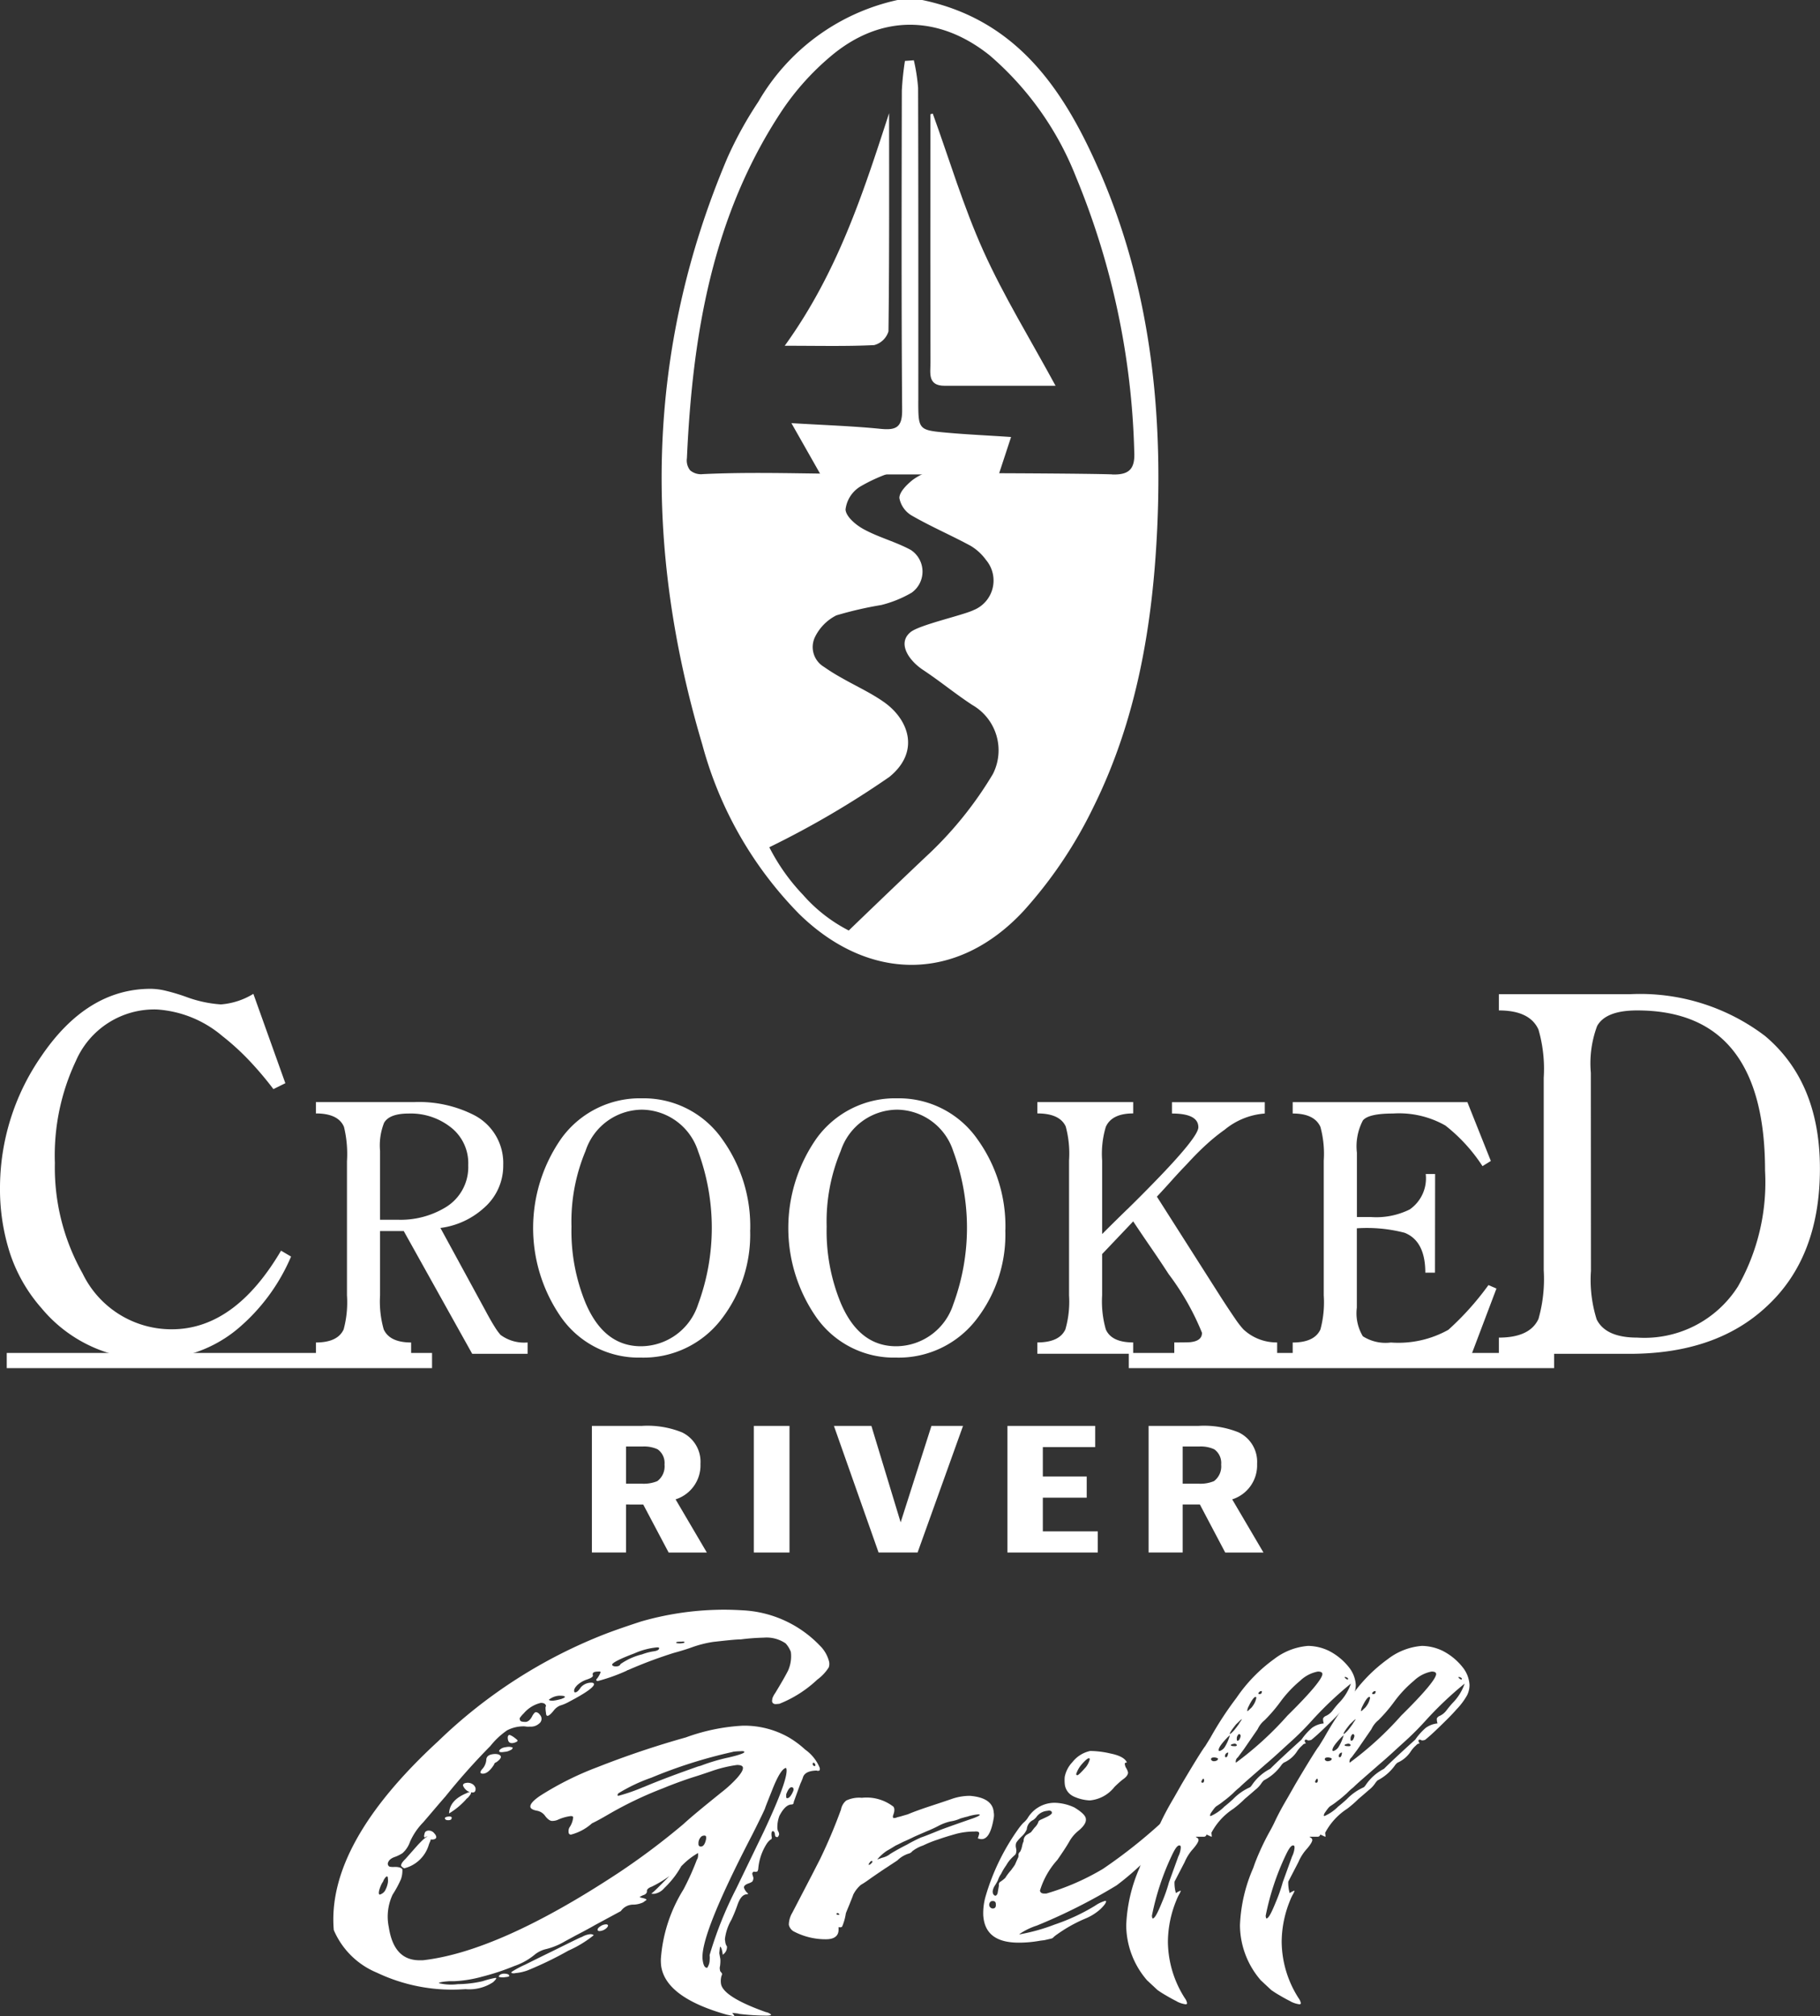
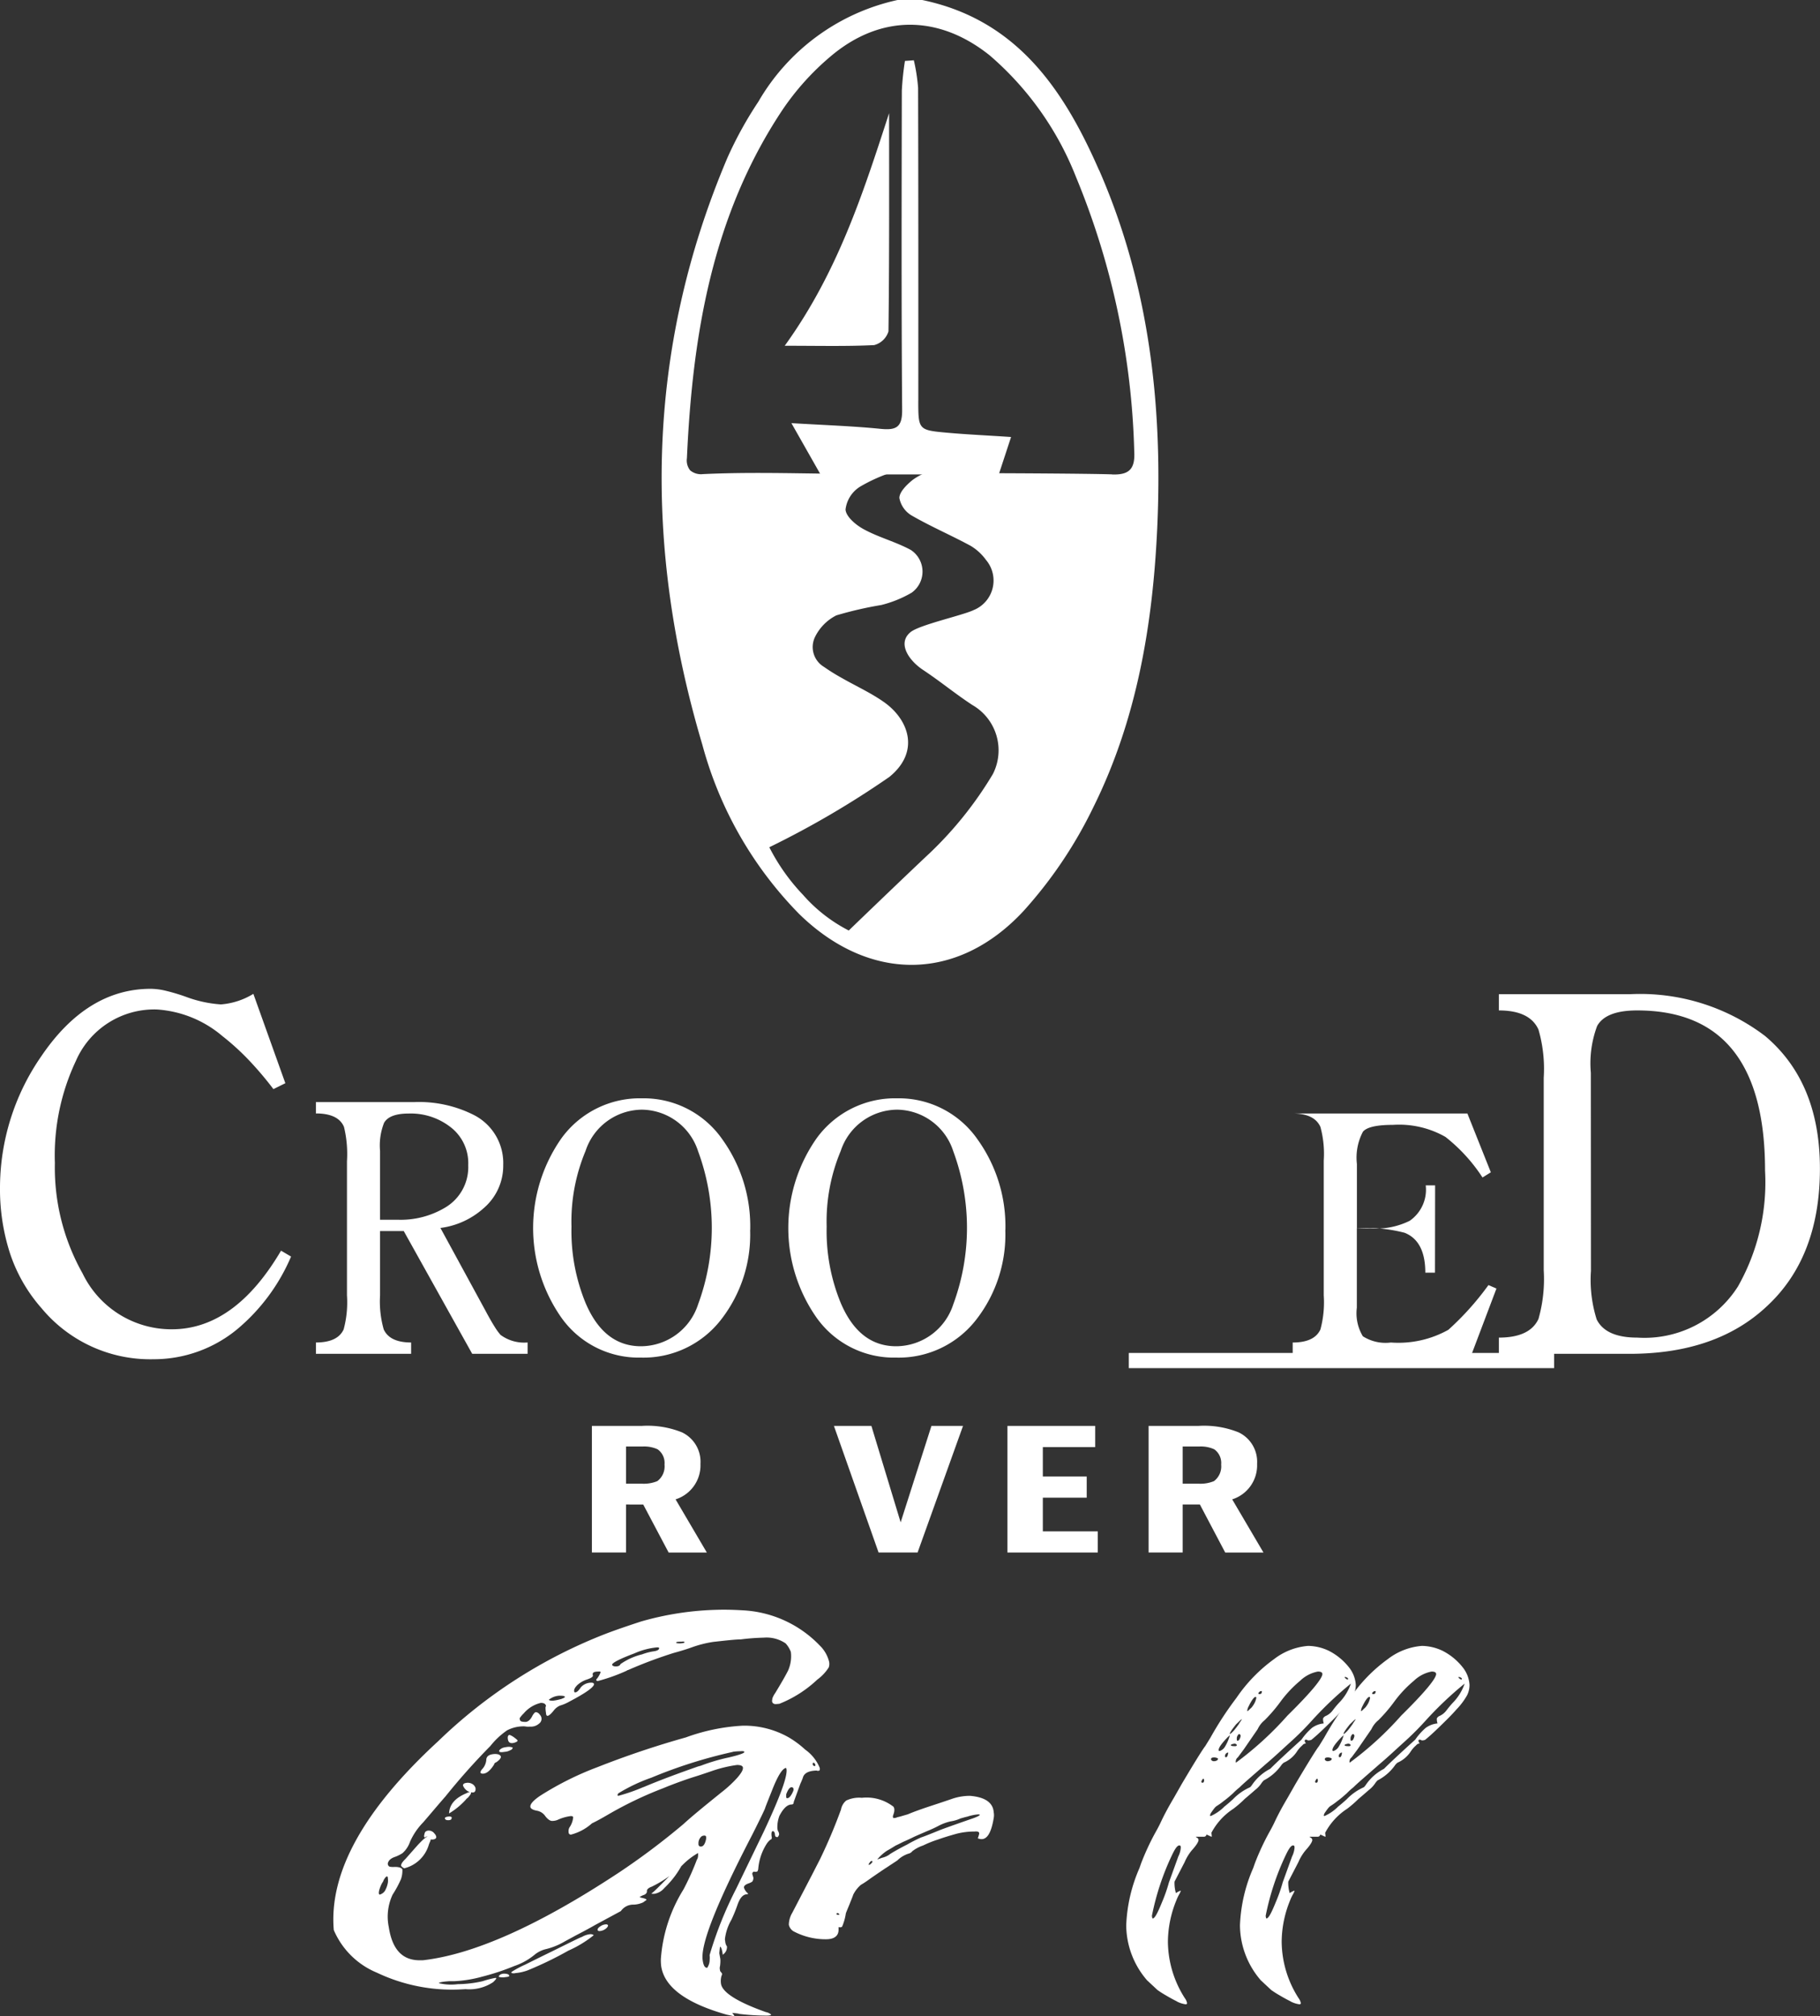
<svg xmlns="http://www.w3.org/2000/svg" width="116.392" height="128.882" viewBox="0 0 116.392 128.882">
  <rect x="0" y="0" width="116.392" height="128.882" fill="#333333" stroke="none" />
  <defs>
    <clipPath id="clip-path">
      <rect id="Rectangle_1575" data-name="Rectangle 1575" width="116.392" height="128.882" fill="none" />
    </clipPath>
  </defs>
  <g id="Logo" transform="translate(0 -15.372)">
-     <rect id="Rectangle_1572" data-name="Rectangle 1572" width="27.198" height="0.97" transform="translate(0.432 101.857)" fill="#fff" />
    <rect id="Rectangle_1573" data-name="Rectangle 1573" width="27.199" height="0.97" transform="translate(72.188 101.857)" fill="#fff" />
    <g id="Group_2312" data-name="Group 2312" transform="translate(0 -5.628)">
      <g id="Group_2311" data-name="Group 2311" transform="translate(0 21)" clip-path="url(#clip-path)">
        <path id="Path_3386" data-name="Path 3386" d="M63.288,206.147a4.039,4.039,0,0,0-.423-.047c.089.1.134.159.134.191,0,.016-.022.016-.022.016l-.467-.1c-2.6-.734-3.983-1.77-4.183-3.093a3.1,3.1,0,0,1-.022-.462,9.707,9.707,0,0,1,1.447-4.448,16.771,16.771,0,0,0,.867-1.929c.022,0,.045-.064.067-.208v-.191a4.537,4.537,0,0,0-.979.749,7.478,7.478,0,0,1-1.98,1.4c-.223.079-.334.191-.312.3,0,.112-.089.207-.267.255l-.2.1c.022.032.088.048.222.08s.2.063.223.111l-.223.16a1.557,1.557,0,0,1-.6.144.963.963,0,0,0-.823.414l-1.624.876c-.445.255-.867.478-1.268.685-.378.208-.623.335-.734.4a4.418,4.418,0,0,1-1.135.462,1.793,1.793,0,0,0-.757.367,4.076,4.076,0,0,1-1.29.718,15.257,15.257,0,0,1-2.069.685,8,8,0,0,1-1.78.287h-.311c-.445.031-.668.079-.668.127a3.341,3.341,0,0,0,1.2.064,7.468,7.468,0,0,0,1.6-.191,5.9,5.9,0,0,1,.8-.208c.045,0,.067,0,.067.017,0,.047-.067.127-.2.254a2.758,2.758,0,0,1-1.758.446l-.312.017a11.2,11.2,0,0,1-5.361-1.069,5.129,5.129,0,0,1-2.759-2.726q-.467-5.5,6.674-12.069a32.093,32.093,0,0,1,10.723-6.872c.712-.271,1.469-.526,2.247-.781a19.221,19.221,0,0,1,4.894-.75c.511-.015,1.046,0,1.6.033a7.333,7.333,0,0,1,4.938,2.248,2.18,2.18,0,0,1,.6,1.036.676.676,0,0,1-.022.366,2.853,2.853,0,0,1-.734.781,7.636,7.636,0,0,1-2.425,1.546l-.2.017c-.156.015-.267-.064-.267-.208l.022-.159a1.389,1.389,0,0,1,.178-.335c.378-.622.645-1.084.823-1.435a2.246,2.246,0,0,0,.178-1.2,1.7,1.7,0,0,0-.333-.542,2.162,2.162,0,0,0-1.4-.367,13.984,13.984,0,0,0-1.468.111c-.312,0-.89.064-1.758.16a7.174,7.174,0,0,0-1.379.351c-.222.079-.6.207-1.134.35a28.6,28.6,0,0,0-2.937,1.1.067.067,0,0,0-.066.031,11.541,11.541,0,0,1-1.869.67c-.045,0-.089-.016-.089-.048-.022-.031,0-.079.045-.111a1.638,1.638,0,0,0,.223-.4c0-.032-.045-.064-.134-.047-.2,0-.312.031-.356.1-.022.031-.022.079,0,.175q-.033.12-.4.239a1.694,1.694,0,0,0-.6.352c-.156.159-.223.286-.2.4,0,.048.022.063.067.063h.022c.089-.015.2-.111.334-.318a.888.888,0,0,1,.69-.3c.088,0,.155.033.155.112-.045.207-.579.573-1.58,1.1a2.816,2.816,0,0,1-.6.255,1.016,1.016,0,0,0-.4.319q-.267.335-.4.334c-.044,0-.088-.063-.088-.159-.045-.287-.045-.446,0-.462-.022-.144-.134-.207-.334-.207a2.039,2.039,0,0,0-1.09.669,1.694,1.694,0,0,0-.267.319l.022.1c.022.1.134.128.378.128.156-.016.312-.159.423-.4.089-.144.155-.224.222-.224a.35.35,0,0,1,.245.159.374.374,0,0,1-.045.574.78.78,0,0,1-.579.192,1.17,1.17,0,0,1-.333-.016,2.261,2.261,0,0,0-1.134.255,4.9,4.9,0,0,0-1.068,1,42.262,42.262,0,0,0-2.87,3.221c-.49.558-.956,1.116-1.424,1.658a4.183,4.183,0,0,0-.845,1.243,1.686,1.686,0,0,1-.489.734,2.509,2.509,0,0,1-.445.223c-.312.1-.467.256-.49.462.022.1.067.16.134.175a1.113,1.113,0,0,0,.245.017c.312-.017.511.048.556.159a1.656,1.656,0,0,1-.09.622,6.941,6.941,0,0,1-.534.988,3.306,3.306,0,0,0-.245,2.073c.223,1.451.89,2.152,2.047,2.121h.133q4.873-.55,12.548-5.612a45.661,45.661,0,0,0,4.116-3.093c.556-.51,1.379-1.18,2.447-2.041a7.7,7.7,0,0,0,1-.924c.244-.287.378-.494.356-.654-.022-.112-.156-.159-.378-.159a8.342,8.342,0,0,0-1.646.4c-.468.16-.846.287-1.112.367-.556.175-1.113.382-1.647.589l-.312.128a24.206,24.206,0,0,0-3.559,1.706c-.356.207-.668.383-1,.542a3.22,3.22,0,0,1-1.335.718.139.139,0,0,1-.156-.144.516.516,0,0,1,.045-.3,1.375,1.375,0,0,0,.245-.654c0-.063-.067-.1-.2-.079a2.831,2.831,0,0,0-.8.239.889.889,0,0,1-.312.064c-.155.016-.311-.1-.467-.3a.817.817,0,0,0-.534-.351c-.267-.048-.423-.143-.423-.255-.022-.159.179-.4.623-.7a19.647,19.647,0,0,1,3.671-1.833,58.4,58.4,0,0,1,5.651-1.9,12.535,12.535,0,0,1,3.649-.749,5.758,5.758,0,0,1,2.958.765,6.164,6.164,0,0,1,1.024.766,2.657,2.657,0,0,1,.934,1.18c0,.1,0,.143-.022.143,0,.016-.044.033-.134.033a.135.135,0,0,0-.089-.017c-.489.017-.778.176-.845.478-.022.048-.067.176-.156.367l-.423,1.164c0,.111-.045.159-.155.159-.267.015-.512.255-.757.717a2.062,2.062,0,0,0-.133.829c.022.08.022.143.067.191a.446.446,0,0,1,.044.192c-.044.1-.066.143-.111.159a.293.293,0,0,1-.111-.032.231.231,0,0,1-.045-.16c-.023-.127-.067-.191-.134-.191h-.022c-.067.032-.089.176-.045.4,0,.079-.022.127-.089.144a1.265,1.265,0,0,0-.2.207,3.488,3.488,0,0,0-.579,1.674c-.022.1-.045.16-.089.16a.275.275,0,0,1-.111.015l-.067-.015a.143.143,0,0,0-.112.159l.067.223a.394.394,0,0,1-.067.255.825.825,0,0,1-.222.111c-.223.08-.312.159-.312.272a.757.757,0,0,0,.245.366l.022.032s0,.016-.022.016a.09.09,0,0,1-.045.016c-.244,0-.445.207-.6.638a9.8,9.8,0,0,1-.4.988A3.192,3.192,0,0,0,62.4,201.4l.022.128a.612.612,0,0,0,.111.32.577.577,0,0,1-.245.51l-.022.032c-.045-.351-.111-.526-.178-.526,0,.032-.022.159-.045.414l.067.383a2.324,2.324,0,0,1-.022.447.492.492,0,0,0,0,.255.155.155,0,0,0,.067.127l.067.1a.532.532,0,0,1-.045.16,1.2,1.2,0,0,0-.022.51c.111.542,1.068,1.148,2.87,1.786a.692.692,0,0,1,.334.159c0,.032-.088.064-.289.064a14.587,14.587,0,0,1-1.779-.112m-22.6-7.923a1.627,1.627,0,0,0,.156-.462,1.052,1.052,0,0,0,0-.271c0-.1-.022-.128-.066-.128s-.134.1-.223.272v.031a1.577,1.577,0,0,0-.155.271,2.444,2.444,0,0,0-.112.318.833.833,0,0,0-.022.208l.045.064a.582.582,0,0,0,.378-.3m1-1.563c0-.1.09-.239.289-.43l.734-.83c.378-.414.623-.621.757-.621.067,0,.089.031.111.1a.464.464,0,0,1-.045.271,1.983,1.983,0,0,0-.09.239,2.184,2.184,0,0,1-1.557,1.451c-.111-.063-.179-.111-.2-.176m1.869-1.673c-.045-.128-.112-.192-.179-.192a.3.3,0,0,0-.177.08c-.022-.032-.022-.048-.045-.08a1.022,1.022,0,0,1,.067-.271.3.3,0,0,1,.222-.1.446.446,0,0,1,.379.191.384.384,0,0,1,.111.192c.022.112-.066.176-.245.191Zm.934-1.34c0-.079.089-.111.311-.127.067.016.112.032.112.048.022.016.022.048,0,.079a.106.106,0,0,1-.045.08.353.353,0,0,1-.178.032c-.111,0-.178-.032-.2-.112m1.379-1.61a.6.6,0,0,1,.223-.08q.067,0,.067.048c.022.032-.045.143-.2.319a.5.5,0,0,0-.134.127,4.768,4.768,0,0,1-1.068.877c.022-.558.378-.989,1.112-1.291m.089-.128a.724.724,0,0,1-.2-.175.712.712,0,0,1-.111-.191c0-.112.089-.16.289-.176a.579.579,0,0,1,.356.111.458.458,0,0,1,.156.224c.022.191-.045.287-.178.287a.751.751,0,0,1-.312-.08m.8-1.2a.487.487,0,0,1,.111-.208.989.989,0,0,0,.267-.574c0-.255.179-.382.556-.4.222,0,.356.064.378.176,0,.1-.089.207-.289.35-.089.032-.134.08-.134.128-.245.4-.49.605-.734.605-.089,0-.134-.031-.155-.079m1.49,13.1c-.2,0-.289-.016-.312-.048v-.015c.045-.112.156-.159.312-.176.223,0,.356.048.356.143,0,.048-.089.064-.244.08Zm-.066-14.4c-.156.015-.223-.016-.223-.064,0-.032.022-.08.111-.143a.6.6,0,0,1,.267-.1,1.729,1.729,0,0,1,.222-.032.784.784,0,0,1,.267.048c0,.08-.066.143-.2.191a.746.746,0,0,1-.289.08Zm.333-.845c-.022-.16.022-.24.111-.255a1.127,1.127,0,0,1,.245.128c.179.127.267.207.267.239l-.022.048a.673.673,0,0,1-.334.111c-.156,0-.245-.08-.267-.271m.4,14.986c-.111,0-.177-.015-.177-.047l.022-.048a6.831,6.831,0,0,1,.867-.462c.512-.256,1.091-.543,1.713-.845,1.135-.558,1.758-.877,1.914-.925a1.327,1.327,0,0,1,.534-.175.351.351,0,0,1,.223.064,7.222,7.222,0,0,1-1.624.988,22.939,22.939,0,0,1-2.6,1.259,2.974,2.974,0,0,1-.778.176ZM51.9,186.044c.177-.064.267-.112.267-.144,0-.063-.134-.08-.356-.08a1.165,1.165,0,0,0-.668.256c.022.048.111.063.222.063h.045a3.065,3.065,0,0,0,.49-.1m2.358,14.763c0-.08.045-.159.178-.239a.65.65,0,0,1,.356-.127.142.142,0,0,1,.09.016c.022.015.045.032.045.047,0,.064-.045.144-.178.239a.712.712,0,0,1-.356.127c-.067,0-.111-.015-.134-.063M55.723,183.8a4.067,4.067,0,0,1,1.379-.622,3.711,3.711,0,0,1,.712-.191c.267-.033.4-.112.378-.224,0-.015-.044-.032-.133-.032a4.624,4.624,0,0,0-1.446.383c-.979.367-1.447.621-1.424.734.022.063.112.1.223.1.179,0,.267-.048.312-.143m1.468,7.86c1.134-.478,2.314-.909,3.493-1.323l.178-.048a12.094,12.094,0,0,1,1.78-.526c.689-.16,1.023-.287,1-.351,0-.048-.088-.064-.245-.048a3.823,3.823,0,0,0-.467.032l-.045.016a30.944,30.944,0,0,0-5.184,1.642,10.885,10.885,0,0,0-2.113,1c-.045.065-.067.1-.045.128,0,.016,0,.032.045.032a11.786,11.786,0,0,0,1.6-.558m.512,6.808.022-.016c.134-.112.289-.255.445-.414.557-.558.912-.924,1.091-1.085.156-.175.267-.254.333-.254l.022.015a6.539,6.539,0,0,1-.4.622,6.145,6.145,0,0,1-.69.781,1.051,1.051,0,0,1-.645.367c-.111,0-.178,0-.178-.016m2.114-16.071-.022-.032a.507.507,0,0,0-.156,0c-.244,0-.356.015-.356.063.022.033.089.048.267.048.2-.015.289-.048.267-.079M61.2,194.972v-.112c0-.064-.045-.1-.112-.1a.377.377,0,0,0-.177.048.584.584,0,0,0-.2.494.143.143,0,0,0,.156.16c.155,0,.267-.16.334-.494m.222,7.78a1.739,1.739,0,0,0,0-.35,24.224,24.224,0,0,1,1.691-4.225l1.78-3.682c1.023-2.184,1.513-3.508,1.447-3.97l-.022-.08c-.223,0-.534.478-.912,1.451-.267.67-.422,1.053-.445,1.148-.156.351-.423.892-.8,1.642-2.269,4.368-3.337,7.046-3.181,8.051.044.319.134.478.267.478h.022a.919.919,0,0,0,.155-.463m5.273-10.681c.066-.128.111-.224.088-.287,0-.064-.045-.1-.111-.112-.134,0-.245.16-.356.462v.16c0,.047.022.08.067.08.111,0,.2-.1.312-.3m1.49-1.818a.309.309,0,0,0-.066-.128.139.139,0,0,0-.089-.016l-.023.08c.023.1.067.127.134.127.022,0,.045-.016.045-.063" transform="translate(-16.042 -77.425)" fill="#fff" />
        <path id="Path_3387" data-name="Path 3387" d="M88.667,209.8a.656.656,0,0,1-.267-.4,1.554,1.554,0,0,1,.222-.766l1.269-2.44.512-1a33.816,33.816,0,0,0,1.334-3.157.957.957,0,0,1,.334-.574,1.922,1.922,0,0,1,1-.176,2.8,2.8,0,0,1,2.025.574c.022.032.022.064.045.1a.716.716,0,0,1-.045.366l-.045.143.022.112a1.606,1.606,0,0,0,.179-.017.313.313,0,0,0,.067-.031l.2-.048.49-.143c.378-.16.778-.3,1.157-.431.534-.176,1.068-.35,1.624-.542a3.538,3.538,0,0,1,1.2-.208c.957.08,1.469.431,1.513,1.053a1.016,1.016,0,0,1,0,.367c-.179,1.084-.512,1.514-1.024,1.291l.022-.031c.045-.16.089-.256.067-.319s-.111-.1-.289-.08a4.648,4.648,0,0,0-1.157.143c-.4.112-.778.224-1.18.367a7.068,7.068,0,0,0-.956.383l-.045.015a2.359,2.359,0,0,0-.645.351.4.4,0,0,1-.2.143,1.775,1.775,0,0,0-.757.447l-.778.51c-.356.239-.712.478-1.068.733a5.494,5.494,0,0,1-.489.319,2.011,2.011,0,0,0-.49.637c-.022.08-.089.24-.178.463-.089.239-.2.478-.289.717a3.388,3.388,0,0,1-.244.861.276.276,0,0,1-.178.033s0-.016-.022-.016l-.022.016v.159c0,.4-.289.606-.8.606a4.376,4.376,0,0,1-2.113-.526m2.959-1.052v-.016c0-.017-.022-.032-.045-.048a.068.068,0,0,0-.067-.032.092.092,0,0,0-.045.015.046.046,0,0,0-.022.033c0,.048.045.063.134.063.022,0,.045,0,.045-.015m2.024-3.253c.067-.063.111-.111.089-.143,0-.016,0-.032-.045-.032a.353.353,0,0,0-.067.032c-.022.015-.044.063-.088.111-.022.048-.045.08-.022.1v.016a.4.4,0,0,0,.133-.08m.712-.382a1.3,1.3,0,0,0,.534-.255c.134-.08.467-.287,1.068-.59a9.579,9.579,0,0,1,.912-.462c.022,0,.446-.159,1.224-.479.689-.255,1.379-.494,2.069-.733.311-.111.445-.191.445-.223,0-.016-.045-.031-.111-.031a2.957,2.957,0,0,0-.689.143c-.156.031-.289.079-.423.111a2.37,2.37,0,0,1-.645.192,3.163,3.163,0,0,0-.8.3,8.024,8.024,0,0,1-.734.335c-.289.128-.556.239-.8.35-.223.112-.467.224-.69.32-.223.111-.378.191-.489.239-.179.111-.357.223-.534.318a2.82,2.82,0,0,0-.645.574Z" transform="translate(-37.953 -86.366)" fill="#fff" />
-         <path id="Path_3388" data-name="Path 3388" d="M110.19,206.68a3.919,3.919,0,0,1,.155-1.275,14.268,14.268,0,0,1,2.159-4.384,3.46,3.46,0,0,1,.244-.287,1.553,1.553,0,0,0,.267-.287,2.008,2.008,0,0,1,1.735-1,3.137,3.137,0,0,1,1.268.3c.49.3.734.542.734.749.022.207-.134.462-.489.749a2.4,2.4,0,0,0-.556.653c-.179.32-.445.718-.779,1.2a5.147,5.147,0,0,0-1.112,1.961c.022.128.111.191.289.191h.112a15.546,15.546,0,0,0,3.626-1.578,32.816,32.816,0,0,0,4.672-3.843,1.146,1.146,0,0,1,.244-.127c.022,0,.022,0,.022.016a2.634,2.634,0,0,1-.4.606l-.177.255a.985.985,0,0,0,.155.1.131.131,0,0,1,.112.112c0,.1-.09.239-.289.478a17.475,17.475,0,0,1-3.471,3.46,36.009,36.009,0,0,1-5.095,2.567,4.337,4.337,0,0,0-1.112.542c0,.016,0,.016.022.016a12.054,12.054,0,0,0,2.224-.622,12.769,12.769,0,0,0,2.581-1.2,2.257,2.257,0,0,1,.667-.319c.022,0,.045.016.045.032,0,.1-.111.255-.355.494a3.322,3.322,0,0,1-1,.622,9.293,9.293,0,0,0-1.78,1,1.588,1.588,0,0,0-.223.176.251.251,0,0,1-.111.08c-.045.016-.2.048-.468.111l-.266.033a7.7,7.7,0,0,1-1.379.127c-1.424,0-2.18-.558-2.269-1.706m.8-.765q0-.191-.2-.191c-.134,0-.2.08-.223.223a.241.241,0,0,0,.223.255q.233,0,.2-.287m.112-.685.088-.51a.205.205,0,0,1,.111-.239c.2-.143.312-.239.334-.3a3.659,3.659,0,0,1,.334-.431c.088-.127.178-.239.245-.35l.177-.4a.333.333,0,0,0,.045-.239.29.29,0,0,1,.111-.191,1.346,1.346,0,0,0,.111-.3c.022-.112.045-.191.067-.271a.281.281,0,0,0,.045-.175.455.455,0,0,1,.223-.351l.245-.144.222-.287a.987.987,0,0,0,.245-.35c0-.063.066-.127.178-.175s.244-.112.445-.208c.178-.1.267-.175.245-.239,0-.079-.067-.127-.2-.127l-.088.016a.957.957,0,0,0-.668.35.856.856,0,0,1-.245.24.707.707,0,0,0-.4.589,1.288,1.288,0,0,1-.334.463c-.245.239-.356.4-.356.446a.587.587,0,0,0,0,.287l.022.128c0,.159-.022.27-.111.335-.067.063-.156.143-.245.239a2.056,2.056,0,0,0-.289.4,3.738,3.738,0,0,0-.334.558,1.477,1.477,0,0,0-.2.4c-.045.1-.112.207-.179.319a.858.858,0,0,0-.155.382v.064a.356.356,0,0,0,.045.143c.044.048.066.08.133.08.045,0,.09-.048.134-.143m4.828-6.218a.969.969,0,0,1-.534-.8,2.477,2.477,0,0,1,0-.431,1.881,1.881,0,0,1,.489-.94,1.972,1.972,0,0,1,1.135-.717,5.807,5.807,0,0,1,1.29.159c.556.112.912.287,1.046.542,0,.016.022.032,0,.032a.1.1,0,0,1-.045.015.088.088,0,0,0-.044.017c-.022,0-.045.031-.022.1a.515.515,0,0,0,.089.239.958.958,0,0,1,.111.27c0,.144-.111.3-.356.463-.156.127-.334.287-.512.462a2.249,2.249,0,0,1-1.579.861,2.738,2.738,0,0,1-1.068-.27m.823-1.865a1.379,1.379,0,0,0,.245-.494c0-.048-.022-.064-.067-.064-.067,0-.223.128-.445.383a1.776,1.776,0,0,0-.356.622c0,.048.022.064.067.08.067,0,.245-.176.556-.526" transform="translate(-47.308 -84.207)" fill="#fff" />
        <path id="Path_3389" data-name="Path 3389" d="M129.443,207.084c-.266-.128-.512-.272-.757-.415s-.4-.255-.467-.3l-.668-.622a5.42,5.42,0,0,1-1.335-3.523,10.051,10.051,0,0,1,.845-3.651l.112-.319a16.3,16.3,0,0,1,.867-1.881c.134-.239.267-.478.378-.717.245-.526.534-1.052.846-1.578l.49-.861c.867-1.467,1.379-2.28,1.513-2.439l.334-.543a21.63,21.63,0,0,1,1.668-2.55,9.95,9.95,0,0,1,2.4-2.471,4.089,4.089,0,0,1,2.18-.846,3.147,3.147,0,0,1,1.334.319,3.87,3.87,0,0,1,1.291,1.068,1.978,1.978,0,0,1,.422,1.1,1.471,1.471,0,0,1-.155.669,4.389,4.389,0,0,1-.668.893c-.334.383-.712.749-1.09,1.116s-.689.653-.935.845a.7.7,0,0,1-.155.032.157.157,0,0,1-.112-.032.174.174,0,0,0-.088-.016c-.022,0-.044.016-.067.064a.317.317,0,0,0,.089.176h-.045c-.022.015-.045.015-.067.032-.045,0-.067.031-.134.1a1.824,1.824,0,0,0-.333.383,1.946,1.946,0,0,1-.846.717.83.83,0,0,0-.178.192,3.1,3.1,0,0,1-1.068.924c-.045.017-.089.08-.156.16a1.815,1.815,0,0,1-.422.462q-.3.264-.668.574a6.913,6.913,0,0,1-.734.637,4.126,4.126,0,0,0-1.4,1.531l.022.207c0,.032,0,.047-.022.047l-.312-.143a.171.171,0,0,1-.178.143h-.512a.233.233,0,0,0,.089.064.183.183,0,0,1,.089.143c0,.112-.134.334-.423.653a3.061,3.061,0,0,0-.467.766l-.645,1.243a2.271,2.271,0,0,0,.089.733,1.207,1.207,0,0,1,.312-.16.767.767,0,0,1-.067.176,2.93,2.93,0,0,0-.223.462,7.069,7.069,0,0,0-.534,2.631,6.77,6.77,0,0,0,1.09,3.619.712.712,0,0,1,.133.3c0,.048-.022.08-.088.08a1.656,1.656,0,0,1-.579-.191m-.956-6.282a10.094,10.094,0,0,0,.467-1.323l.6-1.658a1.492,1.492,0,0,0,.156-.558c0-.1-.022-.143-.089-.143-.134,0-.267.191-.467.605a16.494,16.494,0,0,0-1.29,3.891.618.618,0,0,0,.022.127l.022.048c.134,0,.312-.335.579-.988m2.713-7.844c0-.064-.022-.1-.044-.1-.044,0-.067.048-.111.127l-.022.064c0,.048.045.064.089.064.067-.016.088-.08.088-.159m1.269,1.706c.223-.176.423-.351.579-.494a3.458,3.458,0,0,1,1.09-.765.769.769,0,0,0,.134-.159,3.125,3.125,0,0,1,1.157-1.02q.6-.6,2-1.866a3.956,3.956,0,0,1,.667-.749,1.523,1.523,0,0,1,.757-.287.929.929,0,0,1-.045-.3c0-.031.045-.1.134-.159a1.137,1.137,0,0,0,.49-.383q.2-.262.4-.478a3.256,3.256,0,0,0,.757-1.227,22.841,22.841,0,0,0-2.447,2.312,18.741,18.741,0,0,1-1.468,1.467c-.511.462-1,.924-1.512,1.355-.912.8-1.491,1.292-1.691,1.5a4.1,4.1,0,0,0-.422.382c-.2.176-.378.335-.579.479a4.229,4.229,0,0,1-.467.334.678.678,0,0,0-.134.127c-.067.08-.133.176-.2.272a.424.424,0,0,0-.09.223l.045.016a2.857,2.857,0,0,0,.845-.574m-.445-2.982a.129.129,0,0,0,.066-.111c-.022-.033-.088-.064-.223-.08-.155,0-.222.032-.222.112v.031a.214.214,0,0,0,.177.1.463.463,0,0,0,.2-.048m.511-.877a2.823,2.823,0,0,0,.312-.717c0-.016,0-.016-.022-.016a.169.169,0,0,1-.045.064l-.045.032c-.4.415-.6.685-.6.845,0,.048.022.064.045.064h.022a.626.626,0,0,0,.334-.272m.2.431.022-.031-.045-.033-.022.016a.137.137,0,0,0-.067.032.256.256,0,0,0-.088.192.063.063,0,0,0,.067.063q.1,0,.134-.239m.511-1.642c.045-.048.09-.127.156-.207a2.332,2.332,0,0,1,.133-.207c.045-.064.067-.1.067-.112v-.031l-.067.063c-.044.032-.133.128-.289.272-.266.334-.4.526-.4.605,0,.015,0,.015.022.015a1.922,1.922,0,0,0,.378-.4m.045,1.116c0-.064-.067-.1-.177-.1l-.045.017c-.112.015-.156.048-.156.079,0,.048.09.064.268.064.066,0,.111-.016.111-.064m3.249-1.9c1.49-1.467,2.224-2.36,2.224-2.647,0-.1-.089-.159-.289-.159a2.24,2.24,0,0,0-1.134.59,7.52,7.52,0,0,0-1.269,1.355,9.984,9.984,0,0,1-1,1.164,1.6,1.6,0,0,0-.446.574l-.889,1.291-.378.51a.33.33,0,0,0-.134.287c0,.032,0,.047.022.047a21.049,21.049,0,0,0,3.293-3.013m-3.092,1.562.066-.144c0-.031.022-.063.022-.1a.112.112,0,0,0-.111-.127.371.371,0,0,0-.134.318c0,.08.022.112.045.112a.175.175,0,0,0,.111-.064m.579-1.865c.022-.016.066-.064.133-.128a.677.677,0,0,0,.156-.175,1.226,1.226,0,0,0,.223-.51c0-.048-.022-.064-.045-.064-.089,0-.245.191-.445.605a.748.748,0,0,0-.089.272c0,.015,0,.031.022.031s.022-.016.045-.031m.867-1.2v-.048c-.066,0-.088,0-.111.016-.067.048-.112.1-.112.128s.022.047.067.047c.111,0,.155-.047.155-.143m5.518-.829c0-.048-.067-.1-.2-.128l-.022.033.022.032c.067.063.111.1.156.1.022,0,.045,0,.045-.033" transform="translate(-54.192 -79.157)" fill="#fff" />
        <path id="Path_3390" data-name="Path 3390" d="M142.19,207.084c-.267-.128-.512-.272-.757-.415s-.4-.255-.467-.3l-.668-.622a5.42,5.42,0,0,1-1.335-3.523,10.051,10.051,0,0,1,.845-3.651l.112-.319a16.3,16.3,0,0,1,.867-1.881c.134-.239.267-.478.378-.717.245-.526.534-1.052.846-1.578l.49-.861c.867-1.467,1.379-2.28,1.513-2.439l.334-.543a21.633,21.633,0,0,1,1.668-2.55,9.95,9.95,0,0,1,2.4-2.471,4.089,4.089,0,0,1,2.18-.846,3.147,3.147,0,0,1,1.334.319,3.87,3.87,0,0,1,1.291,1.068,1.978,1.978,0,0,1,.422,1.1,1.471,1.471,0,0,1-.155.669,4.389,4.389,0,0,1-.668.893c-.334.383-.712.749-1.09,1.116s-.689.653-.935.845a.7.7,0,0,1-.155.032.157.157,0,0,1-.112-.032.174.174,0,0,0-.088-.016c-.022,0-.044.016-.067.064a.317.317,0,0,0,.089.176h-.044c-.022.015-.045.015-.067.032-.044,0-.067.031-.134.1a1.824,1.824,0,0,0-.333.383,1.946,1.946,0,0,1-.846.717.83.83,0,0,0-.178.192,3.1,3.1,0,0,1-1.068.924c-.045.017-.089.08-.156.16a1.815,1.815,0,0,1-.422.462q-.3.264-.668.574a6.909,6.909,0,0,1-.734.637,4.126,4.126,0,0,0-1.4,1.531l.022.207c0,.032,0,.047-.022.047l-.312-.143a.171.171,0,0,1-.178.143h-.512a.233.233,0,0,0,.089.064.183.183,0,0,1,.089.143c0,.112-.134.334-.423.653a3.059,3.059,0,0,0-.467.766l-.645,1.243a2.271,2.271,0,0,0,.089.733,1.208,1.208,0,0,1,.312-.16.766.766,0,0,1-.067.176,2.93,2.93,0,0,0-.223.462,7.068,7.068,0,0,0-.534,2.631,6.77,6.77,0,0,0,1.09,3.619.711.711,0,0,1,.133.3c0,.048-.022.08-.088.08a1.656,1.656,0,0,1-.579-.191m-.956-6.282a10,10,0,0,0,.467-1.323l.6-1.658a1.491,1.491,0,0,0,.156-.558c0-.1-.022-.143-.089-.143-.134,0-.267.191-.467.605a16.492,16.492,0,0,0-1.29,3.891.617.617,0,0,0,.022.127l.022.048c.134,0,.312-.335.579-.988m2.713-7.844c0-.064-.022-.1-.044-.1-.045,0-.067.048-.111.127l-.022.064c0,.048.045.064.089.064.067-.016.088-.08.088-.159m1.269,1.706c.223-.176.423-.351.579-.494a3.458,3.458,0,0,1,1.09-.765.768.768,0,0,0,.134-.159,3.125,3.125,0,0,1,1.157-1.02q.6-.6,2-1.866a3.957,3.957,0,0,1,.667-.749,1.523,1.523,0,0,1,.757-.287.929.929,0,0,1-.045-.3c0-.031.045-.1.134-.159a1.137,1.137,0,0,0,.49-.383q.2-.262.4-.478a3.257,3.257,0,0,0,.757-1.227,22.838,22.838,0,0,0-2.447,2.312,18.736,18.736,0,0,1-1.468,1.467c-.511.462-1,.924-1.512,1.355-.912.8-1.491,1.292-1.691,1.5a4.1,4.1,0,0,0-.422.382c-.2.176-.378.335-.579.479a4.232,4.232,0,0,1-.467.334.678.678,0,0,0-.134.127c-.067.08-.133.176-.2.272a.424.424,0,0,0-.09.223l.045.016a2.857,2.857,0,0,0,.845-.574m-.445-2.982a.129.129,0,0,0,.066-.111c-.022-.033-.088-.064-.223-.08-.155,0-.222.032-.222.112v.031a.215.215,0,0,0,.177.1.463.463,0,0,0,.2-.048m.511-.877a2.823,2.823,0,0,0,.312-.717c0-.016,0-.016-.022-.016a.169.169,0,0,1-.044.064l-.045.032c-.4.415-.6.685-.6.845,0,.048.022.064.045.064h.022a.626.626,0,0,0,.334-.272m.2.431.022-.031-.044-.033-.022.016a.137.137,0,0,0-.067.032.256.256,0,0,0-.088.192.063.063,0,0,0,.067.063q.1,0,.134-.239m.511-1.642c.044-.048.09-.127.156-.207a2.332,2.332,0,0,1,.133-.207c.044-.064.067-.1.067-.112v-.031l-.067.063c-.045.032-.133.128-.289.272-.267.334-.4.526-.4.605,0,.015,0,.015.022.015a1.923,1.923,0,0,0,.378-.4m.044,1.116c0-.064-.067-.1-.177-.1l-.045.017c-.112.015-.156.048-.156.079,0,.048.09.064.267.064.067,0,.111-.016.111-.064m3.249-1.9c1.49-1.467,2.224-2.36,2.224-2.647,0-.1-.089-.159-.289-.159a2.24,2.24,0,0,0-1.134.59,7.52,7.52,0,0,0-1.269,1.355,9.985,9.985,0,0,1-1,1.164,1.6,1.6,0,0,0-.446.574l-.889,1.291-.378.51a.33.33,0,0,0-.134.287c0,.032,0,.047.022.047a21.053,21.053,0,0,0,3.293-3.013m-3.092,1.562.066-.144c0-.031.022-.063.022-.1a.112.112,0,0,0-.111-.127.371.371,0,0,0-.134.318c0,.08.022.112.045.112a.175.175,0,0,0,.111-.064m.579-1.865c.022-.016.066-.064.133-.128a.676.676,0,0,0,.156-.175,1.226,1.226,0,0,0,.223-.51c0-.048-.022-.064-.045-.064-.089,0-.245.191-.445.605a.748.748,0,0,0-.089.272c0,.015,0,.031.022.031s.022-.016.045-.031m.867-1.2v-.048c-.066,0-.088,0-.111.016-.067.048-.112.1-.112.128s.022.047.067.047c.111,0,.155-.047.155-.143m5.518-.829c0-.048-.067-.1-.2-.128l-.022.033.022.032c.067.063.111.1.156.1.022,0,.045,0,.045-.033" transform="translate(-59.665 -79.157)" fill="#fff" />
        <path id="Path_3391" data-name="Path 3391" d="M68.516,164.752v3.07H66.333v-8.093h3.184a5.9,5.9,0,0,1,2.577.412,2.081,2.081,0,0,1,1.182,2.012,2.281,2.281,0,0,1-1.592,2.271l2,3.4H71.241l-1.625-3.07Zm0-1.33h1.017a2.287,2.287,0,0,0,.985-.164,1.177,1.177,0,0,0,.459-1.059,1.069,1.069,0,0,0-.443-.976,2.074,2.074,0,0,0-.968-.177H68.516Z" transform="translate(-28.48 -68.58)" fill="#fff" />
-         <rect id="Rectangle_1574" data-name="Rectangle 1574" width="2.281" height="8.093" transform="translate(48.209 91.149)" fill="#fff" />
        <path id="Path_3392" data-name="Path 3392" d="M95.853,159.729l1.871,6.164,1.969-6.164h2.02l-2.906,8.093H96.313l-2.856-8.093Z" transform="translate(-40.126 -68.58)" fill="#fff" />
        <path id="Path_3393" data-name="Path 3393" d="M118.513,159.729v1.353h-3.348v1.882h2.806v1.353h-2.806v2.153h3.512v1.352H112.9v-8.093Z" transform="translate(-48.474 -68.58)" fill="#fff" />
        <path id="Path_3394" data-name="Path 3394" d="M130.9,164.752v3.07H128.72v-8.093H131.9a5.9,5.9,0,0,1,2.577.412,2.082,2.082,0,0,1,1.182,2.012,2.281,2.281,0,0,1-1.592,2.271l2,3.4h-2.446L132,164.752Zm0-1.33h1.017a2.287,2.287,0,0,0,.985-.164,1.177,1.177,0,0,0,.459-1.059,1.069,1.069,0,0,0-.443-.976,2.074,2.074,0,0,0-.968-.177H130.9Z" transform="translate(-55.266 -68.58)" fill="#fff" />
        <path id="Path_3395" data-name="Path 3395" d="M18.248,116.8l-.763.377a21.8,21.8,0,0,0-1.571-1.852,15.743,15.743,0,0,0-1.694-1.539,7.176,7.176,0,0,0-4.211-1.7,5.465,5.465,0,0,0-5.157,3.292A14.142,14.142,0,0,0,3.509,121.9a13.761,13.761,0,0,0,1.77,7.055,6.309,6.309,0,0,0,5.706,3.575q4.027,0,6.988-5.025l.641.377a12.357,12.357,0,0,1-3.448,4.648,8.383,8.383,0,0,1-5.341,1.915,9.034,9.034,0,0,1-7.171-3.265,10.107,10.107,0,0,1-2.013-3.5A13.335,13.335,0,0,1,0,123.453,14.763,14.763,0,0,1,2.625,115.1q2.929-4.334,7.018-4.334a4.343,4.343,0,0,1,.976.129,12.387,12.387,0,0,1,1.282.386,7.854,7.854,0,0,0,2.227.482,4.64,4.64,0,0,0,2.075-.675Z" transform="translate(0 -47.558)" fill="#fff" />
        <path id="Path_3396" data-name="Path 3396" d="M39.507,131.7v4.111a6.507,6.507,0,0,0,.235,2.176q.384.835,1.752.835v.725H35.406v-.725q1.388,0,1.772-.835a6.633,6.633,0,0,0,.213-2.176v-8.573a7.324,7.324,0,0,0-.192-2.2q-.364-.857-1.794-.857v-.725h6.279a7.759,7.759,0,0,1,3.8.813,3.444,3.444,0,0,1,1.9,3.209,3.565,3.565,0,0,1-1.239,2.748,5.113,5.113,0,0,1-2.777,1.275l2.862,5.254q.363.681.609,1.066a3.663,3.663,0,0,0,.374.516,2.535,2.535,0,0,0,1.73.484v.725H45.4L41.023,131.7Zm0-.725h1.111a5.537,5.537,0,0,0,3.076-.791,3,3,0,0,0,1.452-2.7,2.9,2.9,0,0,0-1.174-2.462,4.135,4.135,0,0,0-2.628-.835q-1.239,0-1.58.593a3.942,3.942,0,0,0-.257,1.8Z" transform="translate(-15.202 -53.006)" fill="#fff" />
        <path id="Path_3397" data-name="Path 3397" d="M73.62,131.451a8.835,8.835,0,0,1-1.815,5.671,6.271,6.271,0,0,1-5.169,2.484,6.062,6.062,0,0,1-5.1-2.572,9.987,9.987,0,0,1,.021-11.452,6.194,6.194,0,0,1,5.148-2.55,6.127,6.127,0,0,1,5.148,2.638,9.51,9.51,0,0,1,1.772,5.781m-6.92-7.693a3.827,3.827,0,0,0-3.61,2.638,11.671,11.671,0,0,0-.9,4.836,12.08,12.08,0,0,0,.9,4.88q1.174,2.769,3.545,2.769a3.858,3.858,0,0,0,3.653-2.681,14.1,14.1,0,0,0,0-9.782,3.819,3.819,0,0,0-3.589-2.66" transform="translate(-25.648 -52.824)" fill="#fff" />
        <path id="Path_3398" data-name="Path 3398" d="M102.217,131.451a8.835,8.835,0,0,1-1.815,5.671,6.271,6.271,0,0,1-5.169,2.484,6.062,6.062,0,0,1-5.1-2.572,9.987,9.987,0,0,1,.021-11.452,6.194,6.194,0,0,1,5.148-2.55,6.127,6.127,0,0,1,5.148,2.638,9.51,9.51,0,0,1,1.772,5.781m-6.92-7.693a3.827,3.827,0,0,0-3.61,2.638,11.671,11.671,0,0,0-.9,4.836,12.08,12.08,0,0,0,.9,4.88q1.174,2.769,3.545,2.769a3.858,3.858,0,0,0,3.653-2.681,14.1,14.1,0,0,0,0-9.782,3.819,3.819,0,0,0-3.589-2.66" transform="translate(-37.926 -52.824)" fill="#fff" />
-         <path id="Path_3399" data-name="Path 3399" d="M122.024,130.292q.811-.792,1.623-1.627,2.9-2.967,2.905-3.6,0-.879-1.688-.879v-.725H130.8v.725a4.554,4.554,0,0,0-2.563,1.033,11.855,11.855,0,0,0-1.132.912q-.6.539-1.282,1.286-.491.506-.962,1.033T123.9,129.5l4.144,6.506q.513.792.855,1.286a5.825,5.825,0,0,0,.534.692,3.1,3.1,0,0,0,2.158.835v.725h-6.579v-.725q1,0,1.068-.022.705-.087.705-.593a16.515,16.515,0,0,0-2.137-3.759q-.556-.857-1.132-1.693t-1.132-1.671l-1.986,2.089v2.638a6.511,6.511,0,0,0,.235,2.176q.363.835,1.751.835v.725h-6.13v-.725q1.41,0,1.794-.835a6.41,6.41,0,0,0,.235-2.176v-8.617a6.633,6.633,0,0,0-.213-2.176q-.384-.835-1.815-.835v-.725h6.13v.725q-1.367,0-1.751.857a5.96,5.96,0,0,0-.235,2.154v4.7q.811-.813,1.623-1.6" transform="translate(-49.915 -53.006)" fill="#fff" />
-         <path id="Path_3400" data-name="Path 3400" d="M153.971,134.359h-.619q0-2.023-1.324-2.55a9.588,9.588,0,0,0-3.055-.285V136.6a2.849,2.849,0,0,0,.384,1.824,2.693,2.693,0,0,0,1.795.4,6.546,6.546,0,0,0,3.674-.813,18.106,18.106,0,0,0,2.563-2.858l.513.22-1.581,4.177H144.871v-.726q1.388,0,1.773-.835a6.637,6.637,0,0,0,.213-2.176v-8.617a6.532,6.532,0,0,0-.213-2.154q-.384-.857-1.773-.857v-.725h11.172l1.5,3.759-.534.33a10.738,10.738,0,0,0-2.371-2.594,5.989,5.989,0,0,0-3.353-.769q-1.56,0-1.923.439a3.546,3.546,0,0,0-.384,2.066v4.11h.876a4.808,4.808,0,0,0,2.5-.483,2.419,2.419,0,0,0,1.025-2.264h.6Z" transform="translate(-62.201 -53.006)" fill="#fff" />
+         <path id="Path_3400" data-name="Path 3400" d="M153.971,134.359h-.619q0-2.023-1.324-2.55a9.588,9.588,0,0,0-3.055-.285V136.6a2.849,2.849,0,0,0,.384,1.824,2.693,2.693,0,0,0,1.795.4,6.546,6.546,0,0,0,3.674-.813,18.106,18.106,0,0,0,2.563-2.858l.513.22-1.581,4.177H144.871v-.726q1.388,0,1.773-.835a6.637,6.637,0,0,0,.213-2.176v-8.617a6.532,6.532,0,0,0-.213-2.154q-.384-.857-1.773-.857h11.172l1.5,3.759-.534.33a10.738,10.738,0,0,0-2.371-2.594,5.989,5.989,0,0,0-3.353-.769q-1.56,0-1.923.439a3.546,3.546,0,0,0-.384,2.066v4.11h.876a4.808,4.808,0,0,0,2.5-.483,2.419,2.419,0,0,0,1.025-2.264h.6Z" transform="translate(-62.201 -53.006)" fill="#fff" />
        <path id="Path_3401" data-name="Path 3401" d="M167.977,134.358v-1.036q1.982,0,2.533-1.193a9.328,9.328,0,0,0,.336-3.109V116.71a9.02,9.02,0,0,0-.336-3.077q-.55-1.225-2.533-1.225v-1.036h8.361A13.2,13.2,0,0,1,185,114.041q3.509,2.952,3.509,8.479,0,5.653-3.387,8.793-3.235,3.046-8.789,3.046Zm5.889-5.307a8.421,8.421,0,0,0,.366,3.109q.579,1.162,2.594,1.162a7.085,7.085,0,0,0,6.439-3.266A13.5,13.5,0,0,0,185,122.645q0-10.237-8.178-10.237-2.014,0-2.563,1a6.823,6.823,0,0,0-.4,2.983Z" transform="translate(-72.122 -47.818)" fill="#fff" />
        <path id="Path_3402" data-name="Path 3402" d="M102.124,10.88C99.874,5.738,96.874,1.263,90.817,0h-1.58a13.653,13.653,0,0,0-8.9,6.5,24.473,24.473,0,0,0-1.975,3.576c-5.228,12.3-5.381,24.856-1.606,37.534a24.5,24.5,0,0,0,6.2,10.824c4.461,4.349,10.1,4.363,14.339-.2a28.163,28.163,0,0,0,4.454-6.613c2.8-5.631,3.822-11.74,4.1-17.968.347-7.841-.544-15.517-3.72-22.778m.829,19.448c-1.627-.054-8.4-.091-12-.074a3.874,3.874,0,0,0-.777.446c-.362.3-.822.748-.827,1.136a1.648,1.648,0,0,0,.807,1.134c1.218.7,2.515,1.257,3.751,1.926a3.321,3.321,0,0,1,.988.909A2.037,2.037,0,0,1,94.1,39c-.676.33-3.457.939-4.029,1.406-.86.7-.134,1.8.8,2.42,1.122.743,2.022,1.5,3.147,2.238a3.34,3.34,0,0,1,1.315,4.418A23.874,23.874,0,0,1,91.331,54.5c-1.329,1.243-5.15,4.914-5.212,4.982A9.87,9.87,0,0,1,83.191,57.2a12.762,12.762,0,0,1-2.154-3.041,58.6,58.6,0,0,0,7.677-4.495c2-1.629,1.219-3.675-.326-4.771-.845-.6-1.806-1.033-2.709-1.551a12.455,12.455,0,0,1-1.147-.713,1.475,1.475,0,0,1-.591-1.872,3.044,3.044,0,0,1,1.38-1.419,23.564,23.564,0,0,1,2.879-.664,7.417,7.417,0,0,0,1.939-.787,1.655,1.655,0,0,0-.046-2.728c-.959-.524-2.05-.8-3.012-1.325-.5-.269-1.136-.8-1.17-1.26a1.994,1.994,0,0,1,.931-1.465,10.517,10.517,0,0,1,1.783-.831c-3.944.079-7.894-.159-11.833.029a1.078,1.078,0,0,1-.817-.24,1.013,1.013,0,0,1-.208-.778c.358-7.891,1.625-15.543,6.125-22.286A16.7,16.7,0,0,1,84.926,3.63C88.117.908,91.86.921,95.137,3.545a19.8,19.8,0,0,1,5.505,7.749,49.181,49.181,0,0,1,3.733,17.575c.06,1.11-.325,1.5-1.422,1.459" transform="translate(-31.838 0)" fill="#fff" />
-         <path id="Path_3403" data-name="Path 3403" d="M104.415,12.723l-.154.043v2.2c0,4.564-.007,9.128.006,13.692,0,.644-.193,1.465.9,1.465h7.1c-1.624-2.993-3.309-5.72-4.616-8.617-1.279-2.837-2.172-5.846-3.236-8.78" transform="translate(-44.762 -5.463)" fill="#fff" />
        <path id="Path_3404" data-name="Path 3404" d="M96.811,28.511c0-6.663.006-13.326-.014-19.989a11.62,11.62,0,0,0-.273-1.768l-.568.041a18.437,18.437,0,0,0-.2,1.9c-.013,6.8-.031,13.6.021,20.4.009,1.118-.375,1.319-1.382,1.218-1.8-.18-3.614-.238-5.7-.364l1.861,3.279,11.4,0,.787-2.393c-1.457-.1-2.766-.156-4.07-.273-1.857-.166-1.863-.184-1.864-2.048" transform="translate(-38.083 -2.9)" fill="#fff" />
        <path id="Path_3405" data-name="Path 3405" d="M93.664,27.5a1.3,1.3,0,0,0,.913-.878c.059-4.649.041-9.3.041-13.948-1.658,5.092-3.275,10.157-6.675,14.868,2.166,0,3.947.046,5.722-.042" transform="translate(-37.758 -5.44)" fill="#fff" />
      </g>
    </g>
  </g>
</svg>